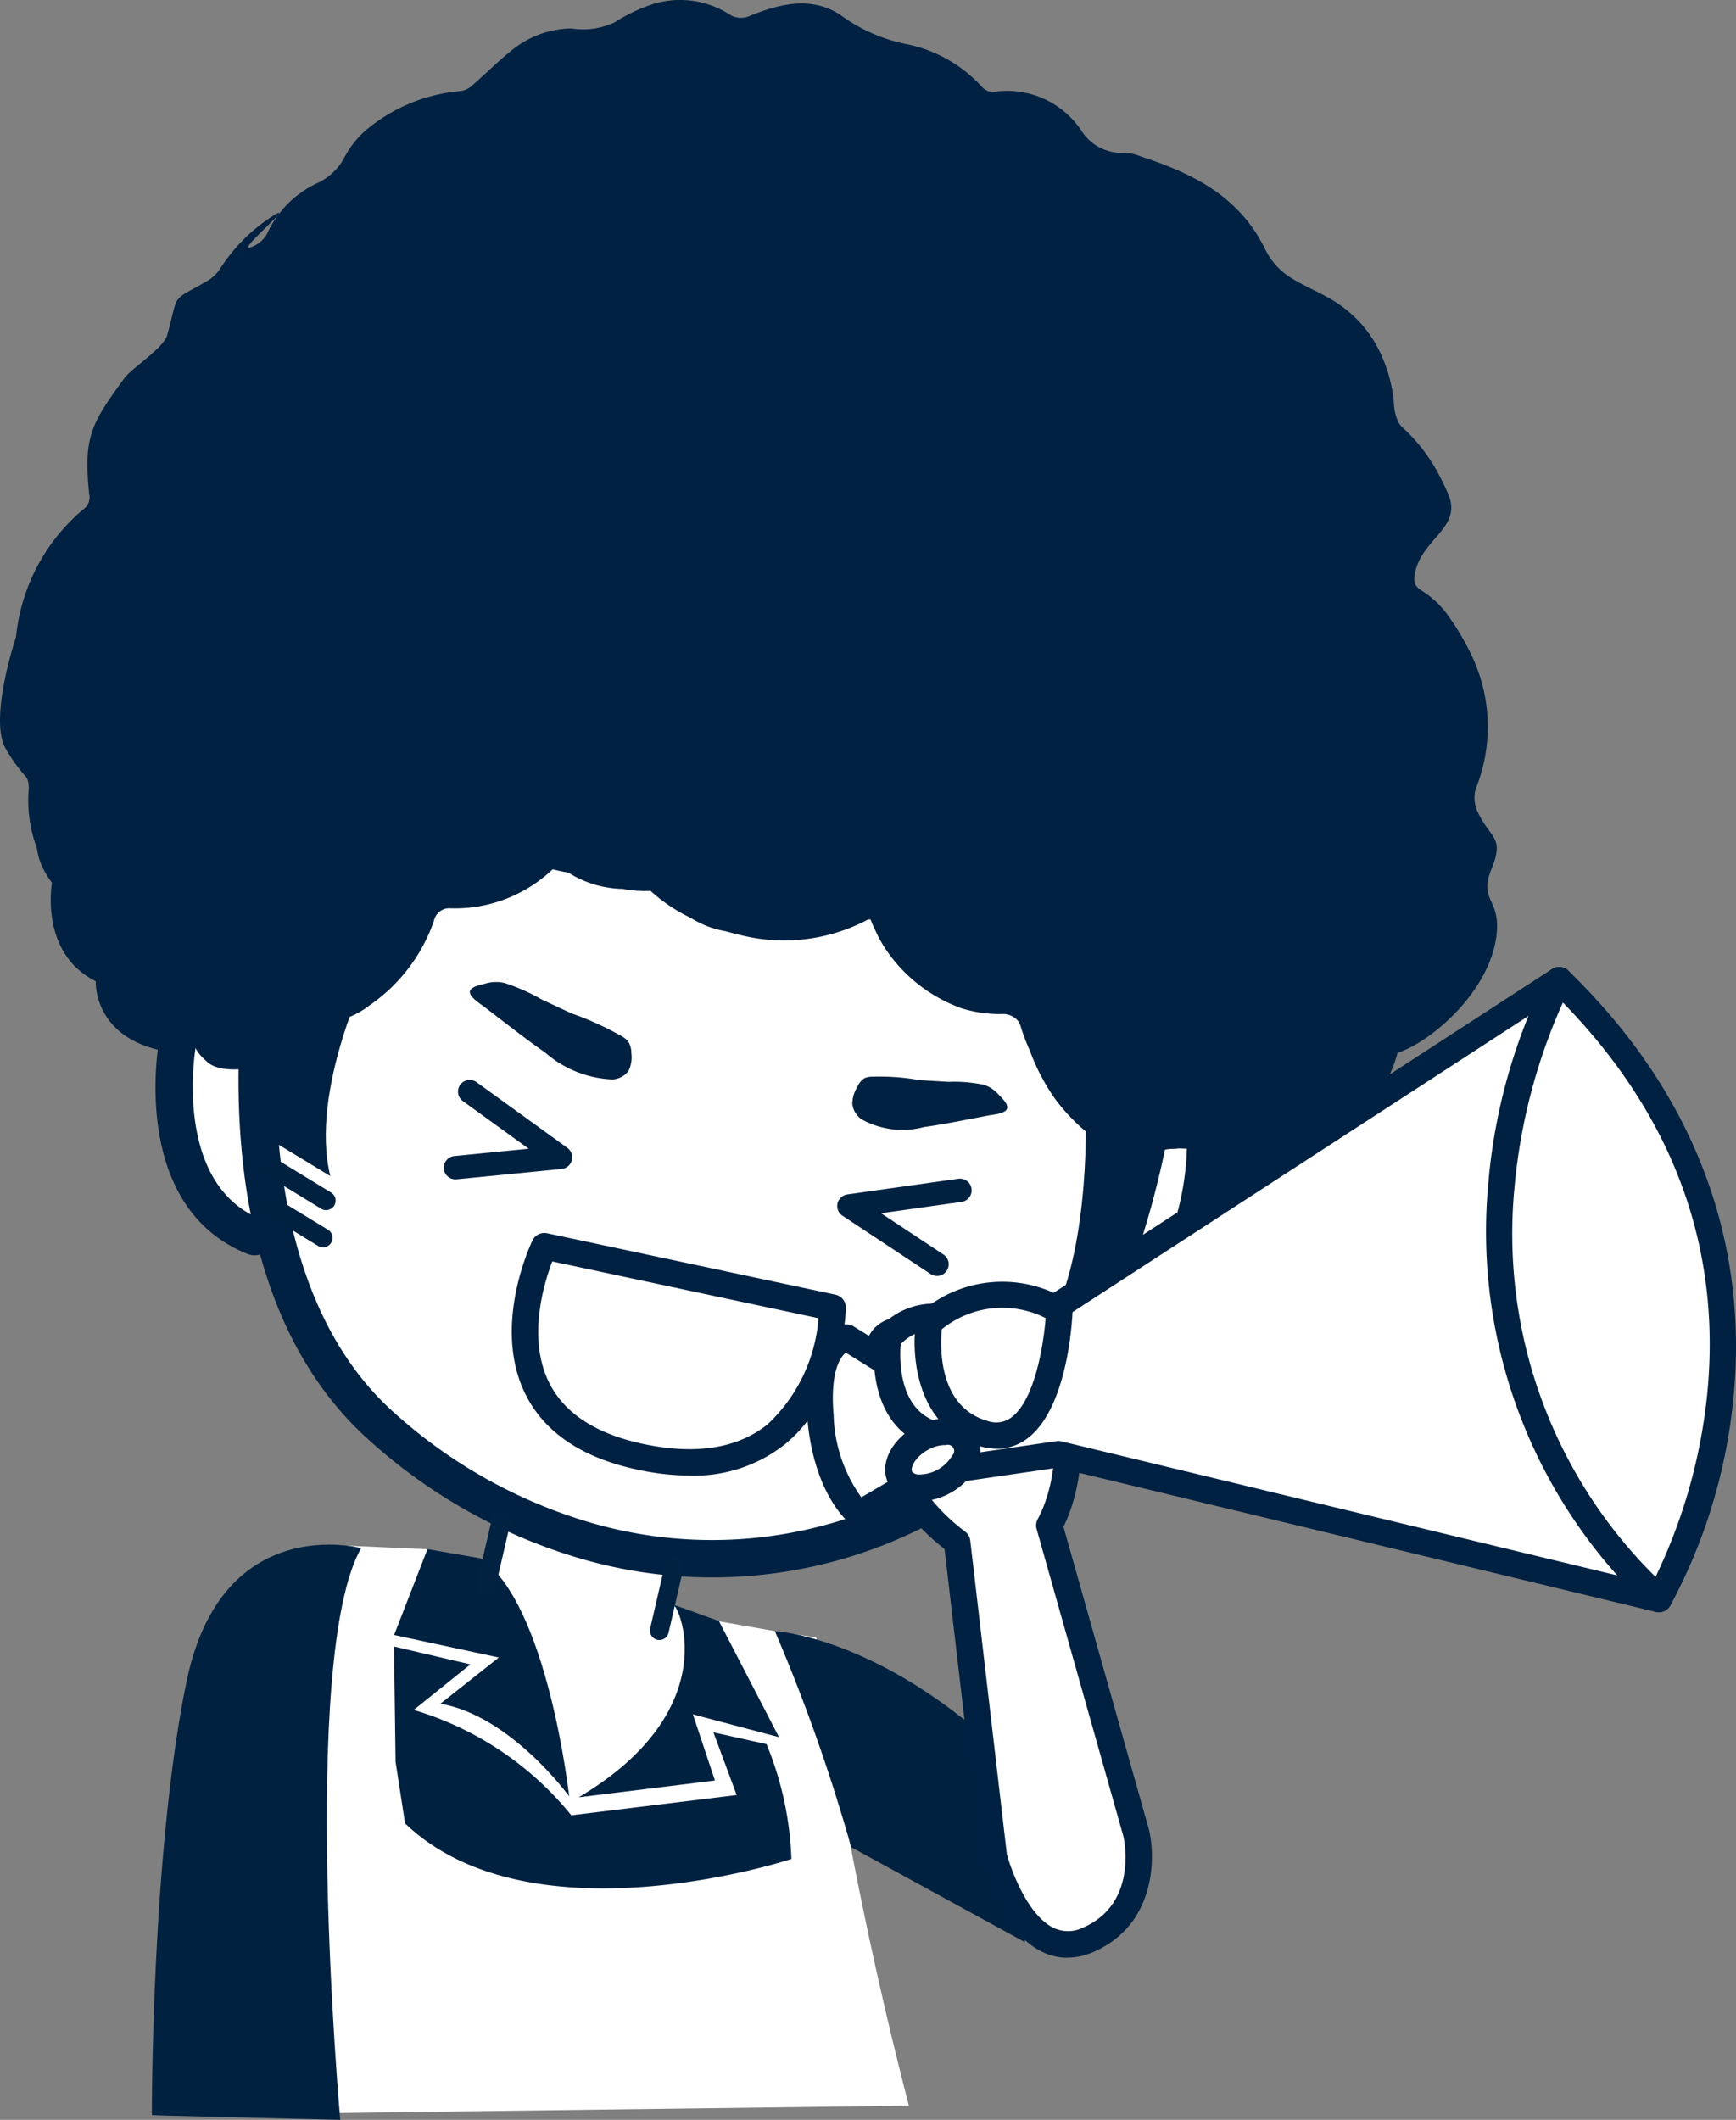
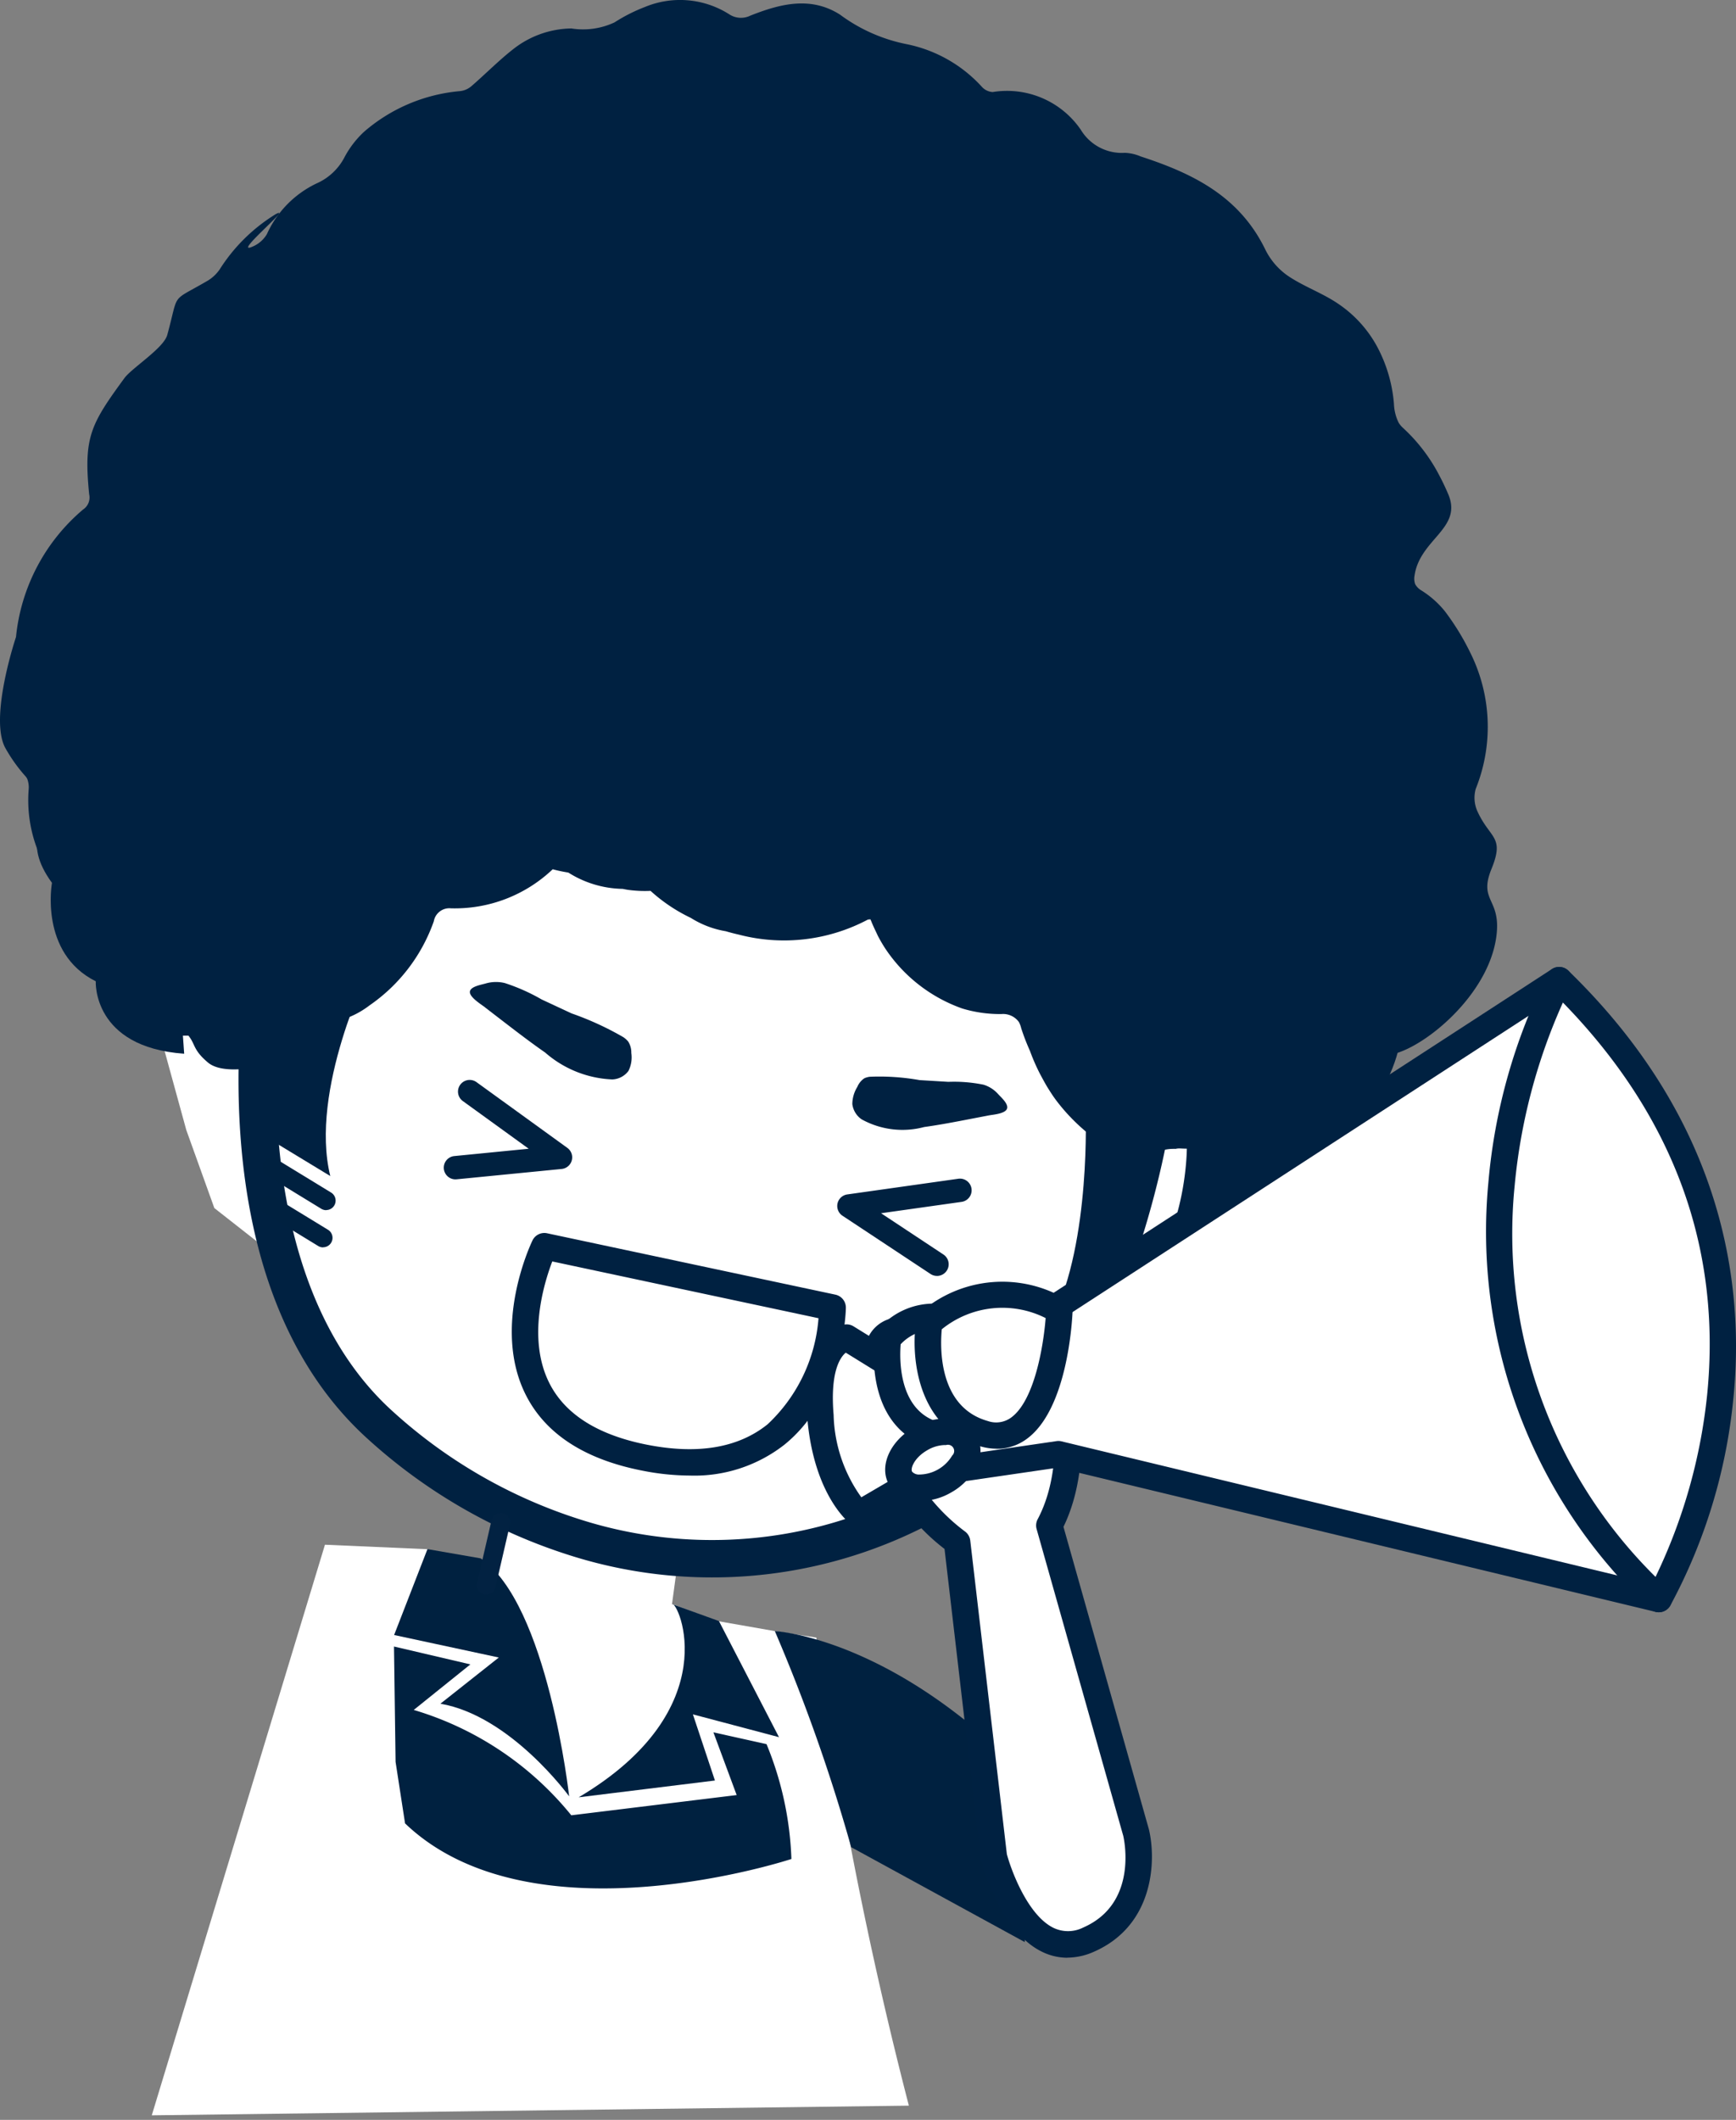
<svg xmlns="http://www.w3.org/2000/svg" id="Group_436" data-name="Group 436" width="85.823" height="104.766" viewBox="0 0 85.823 104.766">
  <rect x="0" y="0" width="85.823" height="104.766" fill="#808080" stroke="none" />
  <defs>
    <clipPath id="clip-path">
      <rect id="Rectangle_96" data-name="Rectangle 96" width="85.823" height="104.766" fill="none" />
    </clipPath>
  </defs>
  <g id="Group_435" data-name="Group 435" clip-path="url(#clip-path)">
    <path id="Path_1529" data-name="Path 1529" d="M72.485,254.366l-2.052-.321-2.853-.5-2.232-.842.336-2.482,9.86-1.67,5.973-3.721,5.647-6.388,2.778-1.892,3.344-8.258L68.3,213.269l-22.04,2.725L39.5,222.6l1.835,6.68,1.386,3.857,2.912,2.285,4.342,7.127,7.27,5.18-1.04,3.393-2.951-1.126-5.064-.221-8.562,28.2,37.429-.478a203.6,203.6,0,0,1-4.575-23.128" transform="translate(-32.125 -173.433)" fill="#fff" />
    <path id="Path_1530" data-name="Path 1530" d="M205.09,431.568s3.964.193,9.087,4.16,3.267,2.491,3.267,2.491v8.717l-8.582-4.69a86.53,86.53,0,0,0-3.773-10.676" transform="translate(-166.782 -350.956)" fill="#002140" />
    <path id="Path_1531" data-name="Path 1531" d="M226.029,286.834a1.074,1.074,0,0,1-.45-.745,1.626,1.626,0,0,1,.247-.851.952.952,0,0,1,.333-.417.461.461,0,0,1,.052-.026.955.955,0,0,1,.228-.058,11.343,11.343,0,0,1,2.464.165l1.423.086a7.289,7.289,0,0,1,1.735.14,1.581,1.581,0,0,1,.728.468c.14.154.476.445.447.677-.037.291-.69.331-.915.375l-.9.173c-.762.147-1.524.294-2.291.4a4.167,4.167,0,0,1-3.1-.385" transform="translate(-183.442 -231.522)" fill="#002141" />
    <path id="Path_1532" data-name="Path 1532" d="M125.123,261.084c-.208-.16-.85-.547-.753-.825.077-.222.551-.3.763-.361a1.832,1.832,0,0,1,.952-.024,9.519,9.519,0,0,1,1.821.81l1.48.69a14.849,14.849,0,0,1,2.569,1.18,1.248,1.248,0,0,1,.2.174.564.564,0,0,1,.041.051,1.008,1.008,0,0,1,.145.55,1.5,1.5,0,0,1-.141.889,1.047,1.047,0,0,1-.8.42,5.379,5.379,0,0,1-3.319-1.33c-.729-.506-1.432-1.047-2.136-1.588l-.828-.637" transform="translate(-101.131 -211.291)" fill="#002141" />
    <path id="Path_1533" data-name="Path 1533" d="M226.79,316.943a.484.484,0,0,0,.41-.866l-3.288-2.175,4.224-.6a.484.484,0,0,0-.135-.958l-5.488.775a.484.484,0,0,0-.2.883l4.353,2.879a.475.475,0,0,0,.123.059" transform="translate(-180.612 -254.002)" fill="#002140" />
    <path id="Path_1534" data-name="Path 1534" d="M226.525,316.651a.569.569,0,0,1-.169-.026.578.578,0,0,1-.148-.07l-4.352-2.878a.577.577,0,0,1,.238-1.053l5.488-.775a.577.577,0,1,1,.162,1.143l-3.98.562,3.082,2.039a.577.577,0,0,1-.32,1.059m-.114-.2a.394.394,0,0,0,.442-.158.39.39,0,0,0-.11-.541l-3.493-2.31,4.468-.631a.39.39,0,1,0-.109-.773l-5.488.775a.39.39,0,0,0-.161.712l4.353,2.879a.4.4,0,0,0,.1.047" transform="translate(-180.206 -253.594)" fill="#002140" />
    <path id="Path_1535" data-name="Path 1535" d="M118.348,290.945a.484.484,0,0,1,.042-.957l3.923-.386-3.456-2.5a.484.484,0,1,1,.567-.784l4.49,3.249a.484.484,0,0,1-.236.873l-5.193.511a.482.482,0,0,1-.137-.006" transform="translate(-95.921 -232.762)" fill="#002140" />
    <path id="Path_1536" data-name="Path 1536" d="M118.03,290.639a.553.553,0,0,1-.105-.01.58.58,0,0,1-.468-.511.577.577,0,0,1,.518-.631l3.677-.362-3.256-2.356a.577.577,0,1,1,.677-.935l4.49,3.249a.577.577,0,0,1-.282,1.042l-5.193.511-.058,0m-.071-.193a.382.382,0,0,0,.11,0l5.194-.511a.39.39,0,0,0,.191-.7l-4.49-3.25a.39.39,0,1,0-.458.633l3.655,2.645-4.168.411a.39.39,0,0,0-.35.427.392.392,0,0,0,.316.346" transform="translate(-95.515 -232.353)" fill="#002140" />
    <path id="Path_1537" data-name="Path 1537" d="M63.253,56.043l2.247-.99a6.324,6.324,0,0,0,.775-.7,4.77,4.77,0,0,0,.684-.9h0c.427-.562.337-.859.7-1.452a2.885,2.885,0,0,0,.767.136c1.369.114,5.112-2.659,5.547-5.836.262-1.914-.9-1.733-.239-3.353s-.065-1.478-.69-2.841a1.626,1.626,0,0,1-.088-1.119,8.206,8.206,0,0,0-.281-6.755,12.267,12.267,0,0,0-1.247-2.027,4.669,4.669,0,0,0-1.176-1.035.823.823,0,0,1-.289-.3.8.8,0,0,1-.032-.423c.262-1.807,2.376-2.325,1.673-4.006q-.2-.474-.436-.92a8.476,8.476,0,0,0-1.808-2.374,1.212,1.212,0,0,1-.217-.261,2.307,2.307,0,0,1-.23-.921,7.2,7.2,0,0,0-.824-2.82,5.987,5.987,0,0,0-1.955-2.147c-.778-.526-1.688-.84-2.465-1.367a3.422,3.422,0,0,1-1.11-1.286c-1.292-2.671-3.627-3.786-6.171-4.615a2.173,2.173,0,0,0-.78-.177,2.37,2.37,0,0,1-2.179-1.145A4.421,4.421,0,0,0,49.075,4.55a.787.787,0,0,1-.538-.262,6.855,6.855,0,0,0-3.73-2.107A8.212,8.212,0,0,1,41.525.722C40.074-.2,38.56.192,37.09.776A1.052,1.052,0,0,1,36.04.7,4.533,4.533,0,0,0,31.881.347a8.2,8.2,0,0,0-1.5.76,3.66,3.66,0,0,1-2.136.3,4.76,4.76,0,0,0-2.887,1.034c-.721.566-1.371,1.232-2.068,1.832a1.034,1.034,0,0,1-.555.232,8.358,8.358,0,0,0-4.727,2,4.732,4.732,0,0,0-1,1.311,2.845,2.845,0,0,1-1.35,1.247,5.1,5.1,0,0,0-2.466,2.515,1.506,1.506,0,0,1-.721.617c-1.01.436,2.1-2.13,1.143-1.6a8.608,8.608,0,0,0-2.753,2.719,1.929,1.929,0,0,1-.578.55c-1.9,1.113-1.411.5-2.014,2.69-.182.66-1.748,1.628-2.121,2.138-1.67,2.284-2.02,2.911-1.74,5.737a.711.711,0,0,1-.3.752,9.474,9.474,0,0,0-3.317,6.3S-.562,35.5.271,36.981a7.816,7.816,0,0,0,1.008,1.406.465.465,0,0,1,.082.146,1.2,1.2,0,0,1,.054.51,6.784,6.784,0,0,0,.778,3.694l.025.049a1.439,1.439,0,0,0,.47.6c.671.4.444,2.047.816,2.7A3.531,3.531,0,0,0,5.76,47.715c.145.009.282.029.42.046,1.463.294,1.2,1.4,1.2,1.4s-.968,2.091,1.933,2.022,0,0,0,0c.349.416.216.7.971,1.332s2.593.183,2.593.183l.293-.115c.214-.116.039-.034.243-.166.072-.066.153-.134.25-.209.648-.507.516-.283.742-1.005.145-.463.314-.678.843-.627a4.348,4.348,0,0,0,3.018-.886,8.451,8.451,0,0,0,3.181-4.161.779.779,0,0,1,.841-.638,7.021,7.021,0,0,0,5.036-1.93,7.232,7.232,0,0,0,.772.163,5.176,5.176,0,0,0,2.685.806c.086.015.171.035.257.047a6.077,6.077,0,0,0,1.124.052,8.162,8.162,0,0,0,1.989,1.335,4.686,4.686,0,0,0,1.725.659c.219.063.437.121.652.169a8.843,8.843,0,0,0,6.383-.747c.04,0,.079-.007.119-.01.011.029.026.055.038.084.071.179.15.351.232.52.035.071.066.144.1.214a7.319,7.319,0,0,0,.38.648,7.622,7.622,0,0,0,3.784,2.939,6.433,6.433,0,0,0,1.945.277.963.963,0,0,1,.861.392,1.242,1.242,0,0,1,.115.306,10.782,10.782,0,0,0,.432,1.12,10.012,10.012,0,0,0,.44,1.026c.064.13.133.253.2.378.08.145.159.29.245.428.125.2.253.4.39.584l.05.067a9.463,9.463,0,0,0,3.3,2.725c1.763.588,1.115-.4,2.579-.364a.787.787,0,0,1,.227-.02c.416.021.828.016,1.238,0a14.73,14.73,0,0,0,3.661-.72c.007.027.033.042.07.05" transform="translate(0 -0.001)" fill="#002141" />
    <path id="Path_1538" data-name="Path 1538" d="M79.468,287.085a23.218,23.218,0,0,0,20.754-3.368c6.753-4.888,8.819-17.273,8.9-17.8a.919.919,0,0,0-1.814-.293c-.02.121-2.031,12.161-8.167,16.6A21.419,21.419,0,0,1,80,285.319a24.985,24.985,0,0,1-9.205-5.286c-6.271-5.6-6.06-15.971-5.678-20.171.03-.329.108-1.2-.751-1.335s-1.048.713-1.118,1.032a.915.915,0,0,0,.013.446c-.471,5.624-.213,15.575,6.311,21.4a26.87,26.87,0,0,0,9.9,5.681" transform="translate(-51.319 -210.226)" fill="#002141" />
    <path id="Path_1539" data-name="Path 1539" d="M144.254,338.22a12.244,12.244,0,0,1-2.362-.246c-2.855-.562-4.791-1.828-5.757-3.762-1.677-3.36.258-7.439.341-7.611a.651.651,0,0,1,.725-.355l14.25,3.033a.654.654,0,0,1,.518.651c0,.179-.11,4.4-3.04,6.766a7.216,7.216,0,0,1-4.674,1.524m-6.8-10.582c-.412,1.077-1.248,3.805-.151,6,.776,1.55,2.4,2.578,4.837,3.058,2.512.495,4.518.154,5.963-1.013a8.025,8.025,0,0,0,2.513-5.239Z" transform="translate(-110.152 -265.296)" fill="#002141" />
    <path id="Path_1540" data-name="Path 1540" d="M75.945,252.853s-2.984,6-1.939,10.251l-3.08-1.869.02-9.169Z" transform="translate(-57.678 -204.983)" fill="#002141" />
    <path id="Path_1541" data-name="Path 1541" d="M280.236,293.774s.275,6.467-1.628,10.279l2.577-1.037,2.6-8.776Z" transform="translate(-226.568 -238.901)" fill="#002141" />
    <path id="Path_1542" data-name="Path 1542" d="M72.629,308.995a.465.465,0,0,1-.243-.069l-2.68-1.638a.467.467,0,1,1,.487-.8l2.68,1.637a.467.467,0,0,1-.244.865" transform="translate(-56.504 -249.187)" fill="#002140" />
    <path id="Path_1543" data-name="Path 1543" d="M71.814,318.842a.465.465,0,0,1-.243-.069l-2.68-1.638a.467.467,0,1,1,.487-.8l2.68,1.637a.467.467,0,0,1-.244.865" transform="translate(-55.842 -257.195)" fill="#002140" />
    <path id="Path_1544" data-name="Path 1544" d="M277.181,351.567a.467.467,0,0,1-.244-.865l1.247-.762a.467.467,0,0,1,.487.8l-1.247.762a.465.465,0,0,1-.243.069" transform="translate(-225.027 -284.519)" fill="#002140" />
    <path id="Path_1545" data-name="Path 1545" d="M285.474,309.574a.912.912,0,0,0,.453.023c6.178-1.245,6.21-9.368,6.209-9.713a.919.919,0,0,0-1.837.008c0,.1-.048,6.96-4.734,7.9a.919.919,0,0,0-.09,1.778" transform="translate(-231.625 -243.126)" fill="#002141" />
-     <path id="Path_1546" data-name="Path 1546" d="M45.788,282.119a.919.919,0,0,0,.612-1.731c-4.467-1.779-3.255-8.555-3.242-8.624a.919.919,0,1,0-1.806-.338c-.064.339-1.487,8.336,4.368,10.669l.068.024" transform="translate(-33.468 -220.118)" fill="#002141" />
    <path id="Path_1547" data-name="Path 1547" d="M329.868,261.188s.879,1.443-1.437,3.1c0,0-.822,3.827-4.014,4.291,0,0-1.161,3.45-5.556,2.179,0,0,1.646-3.516,1.622-3.5s.749-5.368.749-5.368Z" transform="translate(-259.302 -212.402)" fill="#002141" />
    <path id="Path_1548" data-name="Path 1548" d="M10.323,217.252s-1.346.933.2,3.052c0,0-.636,3.468,2.165,4.864,0,0-.182,3.259,4.371,3.58,0,0-.245-3.467-.229-3.445s1.266-4.737,1.266-4.737Z" transform="translate(-7.954 -176.672)" fill="#002141" />
    <path id="Path_1549" data-name="Path 1549" d="M157.775,424.388c.3-.161,2.749,5.189-4.615,9.552l6.736-.83-1.089-3.269,4.256,1.127-2.969-5.738Z" transform="translate(-124.552 -345.115)" fill="#002140" />
    <path id="Path_1550" data-name="Path 1550" d="M112.964,422.094s-1.05-9.5-4.375-11.761l-2.63-.457-1.648,4.245,5.175,1.112-2.886,2.283c3.482.6,6.364,4.578,6.364,4.578" transform="translate(-84.827 -333.317)" fill="#002140" />
    <path id="Path_1551" data-name="Path 1551" d="M104.353,441.355l.469,3.041c6.266,6,19.1,1.759,19.1,1.759a16.351,16.351,0,0,0-1.23-5.676l-2.626-.583,1.15,3.1-8.175,1a15.822,15.822,0,0,0-7.79-5.207l2.8-2.251-3.776-.883Z" transform="translate(-84.797 -354.282)" fill="#002140" />
-     <path id="Path_1552" data-name="Path 1552" d="M50.535,408.854s-6.88-1.859-8.63,6.583-1.717,21.446-1.717,21.446l9.314.227s-2.04-22.838,1.032-28.256" transform="translate(-32.681 -332.344)" fill="#002140" />
-     <path id="Path_1553" data-name="Path 1553" d="M172.478,416.34a.468.468,0,0,1-.455-.572l.718-3.106a.467.467,0,0,1,.91.21l-.718,3.106a.467.467,0,0,1-.455.362" transform="translate(-139.881 -335.288)" fill="#022242" />
    <path id="Path_1554" data-name="Path 1554" d="M126.658,404.341a.468.468,0,0,1-.455-.572l.718-3.106a.467.467,0,0,1,.91.211l-.718,3.106a.467.467,0,0,1-.455.362" transform="translate(-102.62 -325.53)" fill="#022242" />
    <path id="Path_1555" data-name="Path 1555" d="M232.78,356.955s-2.375-6.291-.275-6.97,2.517-.064,2.517-.064,1.826-1.091,3.2,0c0,0,1.591-.563,2.162.271,0,0,1.886,5.553-.14,9.37l4.288,15.178s.922,3.857-2.344,5.289-4.687-4.1-4.687-4.1l-1.816-15.547s-2.4-1.876-2.9-3.424" transform="translate(-188.371 -284.165)" fill="#fff" />
    <path id="Path_1556" data-name="Path 1556" d="M238.315,378.063a2.845,2.845,0,0,1-1.257-.3c-2.086-1.016-2.975-4.391-3.011-4.534a.693.693,0,0,1-.016-.087l-1.785-15.282a9.932,9.932,0,0,1-2.9-3.547c-.211-.561-1.812-4.963-.888-6.883a1.72,1.72,0,0,1,1.029-.927,4.048,4.048,0,0,1,2.764-.195,3.562,3.562,0,0,1,3.271.035,2.378,2.378,0,0,1,2.585.617.654.654,0,0,1,.08.159c.079.233,1.879,5.648-.061,9.648l4.218,14.932.007.026c.363,1.518.262,4.733-2.717,6.04a3.263,3.263,0,0,1-1.315.294m-2.992-5.116c.227.846,1.048,3.032,2.308,3.644a1.671,1.671,0,0,0,1.473-.02c2.681-1.176,2.031-4.278,1.974-4.527l-4.284-15.164a.655.655,0,0,1,.052-.484c1.717-3.235.374-7.964.133-8.743-.239-.205-.933-.123-1.362.026a.657.657,0,0,1-.622-.1c-1-.791-2.447.044-2.461.052a.658.658,0,0,1-.8-.108c-.083-.036-.546-.189-1.846.231a.411.411,0,0,0-.253.25c-.521,1.081.3,4.173.938,5.867l.01.028a9.388,9.388,0,0,0,2.685,3.112.654.654,0,0,1,.246.439Zm-3.66-25.511h0Zm0,0h0Zm0,0h0m0,0h0m0,0h0" transform="translate(-185.551 -281.309)" fill="#002141" />
    <path id="Path_1557" data-name="Path 1557" d="M227.334,276.328l26.156-16.987a34.439,34.439,0,0,0,4.926,30.584l-29.683-7.158-6.417.94-3.436,2.011s-1.607-1.18-1.912-4.835,1.3-3.876,1.3-3.876l1.712,1.059Z" transform="translate(-176.41 -210.9)" fill="#fff" />
    <path id="Path_1558" data-name="Path 1558" d="M255.571,287.733a.641.641,0,0,1-.153-.018l-29.56-7.128-6.167.9-3.326,1.947a.653.653,0,0,1-.717-.037c-.075-.055-1.851-1.4-2.177-5.308-.346-4.152,1.632-4.547,1.859-4.578a.652.652,0,0,1,.433.092l1.482.916,6.983-1.649,26.06-16.925a.654.654,0,0,1,.968.779,31.914,31.914,0,0,0-1.561,9.553,33.29,33.29,0,0,0,6.4,20.416.654.654,0,0,1-.528,1.039m-29.683-8.465a.652.652,0,0,1,.153.018l28.016,6.756A34.615,34.615,0,0,1,248.39,266.2a35.631,35.631,0,0,1,1.108-8.18L224.845,274.03a.662.662,0,0,1-.206.088l-7.357,1.737a.656.656,0,0,1-.494-.08l-1.411-.872c-.276.229-.78.946-.6,3.08a7.278,7.278,0,0,0,1.37,4.068l3-1.754a.654.654,0,0,1,.236-.083l6.417-.94a.644.644,0,0,1,.095-.007m-1.4-5.786h0Z" transform="translate(-173.565 -208.053)" fill="#002141" />
    <path id="Path_1559" data-name="Path 1559" d="M234.812,349.452s-.566,3.749,2.141,4.717,2.933-4.123,2.933-4.123-2.477-3.29-5.074-.594" transform="translate(-190.912 -283.315)" fill="#fff" />
    <path id="Path_1560" data-name="Path 1560" d="M234.748,352.1a2.571,2.571,0,0,1-.869-.16c-3.178-1.136-2.594-5.255-2.567-5.43a.654.654,0,0,1,.176-.356,3.586,3.586,0,0,1,2.838-1.257,4.992,4.992,0,0,1,3.229,1.91.651.651,0,0,1,.131.422c-.015.351-.2,3.458-1.771,4.515a2.07,2.07,0,0,1-1.166.355m-2.165-5.192c-.058.722-.107,3.142,1.736,3.8a.885.885,0,0,0,.865-.049c.72-.483,1.089-2.145,1.178-3.239a3.465,3.465,0,0,0-2.122-1.219,2.2,2.2,0,0,0-1.657.705" transform="translate(-188.058 -280.469)" fill="#002141" />
    <path id="Path_1561" data-name="Path 1561" d="M245.7,343.883s-.718,4.54,2.713,5.508,3.717-6.082,3.717-6.082a5.445,5.445,0,0,0-6.43.574" transform="translate(-199.753 -278.538)" fill="#fff" />
    <path id="Path_1562" data-name="Path 1562" d="M246.138,347.333a2.931,2.931,0,0,1-.8-.115c-3.156-.891-3.461-4.471-3.181-6.239a.654.654,0,0,1,.231-.4,6.155,6.155,0,0,1,7.211-.61.654.654,0,0,1,.287.568c-.02.492-.253,4.852-2.271,6.316a2.481,2.481,0,0,1-1.479.484m-2.716-5.906c-.084.884-.174,3.842,2.274,4.533a1.252,1.252,0,0,0,1.153-.169c1.155-.837,1.6-3.544,1.708-4.918a4.753,4.753,0,0,0-5.135.554" transform="translate(-196.861 -275.736)" fill="#002141" />
    <path id="Path_1563" data-name="Path 1563" d="M399.778,259.341s-9.237,16.633,4.927,30.584c0,0,9.73-16.372-4.927-30.584" transform="translate(-322.698 -210.9)" fill="#fff" />
    <path id="Path_1564" data-name="Path 1564" d="M401.87,287.732a.654.654,0,0,1-.459-.188,25.5,25.5,0,0,1-7.967-21.049,28.322,28.322,0,0,1,2.928-10.318.654.654,0,0,1,1.027-.152c7.759,7.524,8.717,15.659,8.155,21.158a27.042,27.042,0,0,1-3.122,10.23.654.654,0,0,1-.478.314.668.668,0,0,1-.084.005M397.128,257.6a28.479,28.479,0,0,0-2.386,9.064,23.83,23.83,0,0,0,6.966,19.32,27.094,27.094,0,0,0,2.55-8.986c.73-7.282-1.669-13.8-7.13-19.4" transform="translate(-319.863 -208.052)" fill="#002141" />
    <path id="Path_1565" data-name="Path 1565" d="M241.068,379.3c.331.573-.11,1.448-.985,1.953s-1.853.45-2.184-.123.11-1.448.985-1.953,1.853-.45,2.184.123" transform="translate(-193.373 -308.068)" fill="#fff" />
    <path id="Path_1566" data-name="Path 1566" d="M236.04,379.4c-.046,0-.091,0-.136,0a1.689,1.689,0,0,1-1.418-.792c-.519-.9.019-2.15,1.225-2.846a3.032,3.032,0,0,1,1.66-.429,1.585,1.585,0,0,1,1.395,2.415,3.043,3.043,0,0,1-1.2,1.223,3.1,3.1,0,0,1-1.524.433m1.194-2.768a1.8,1.8,0,0,0-.869.258c-.632.365-.842.894-.746,1.06a.452.452,0,0,0,.358.14,1.914,1.914,0,0,0,1.621-.936.308.308,0,0,0-.3-.521l-.063,0" transform="translate(-190.528 -305.221)" fill="#002141" />
  </g>
</svg>